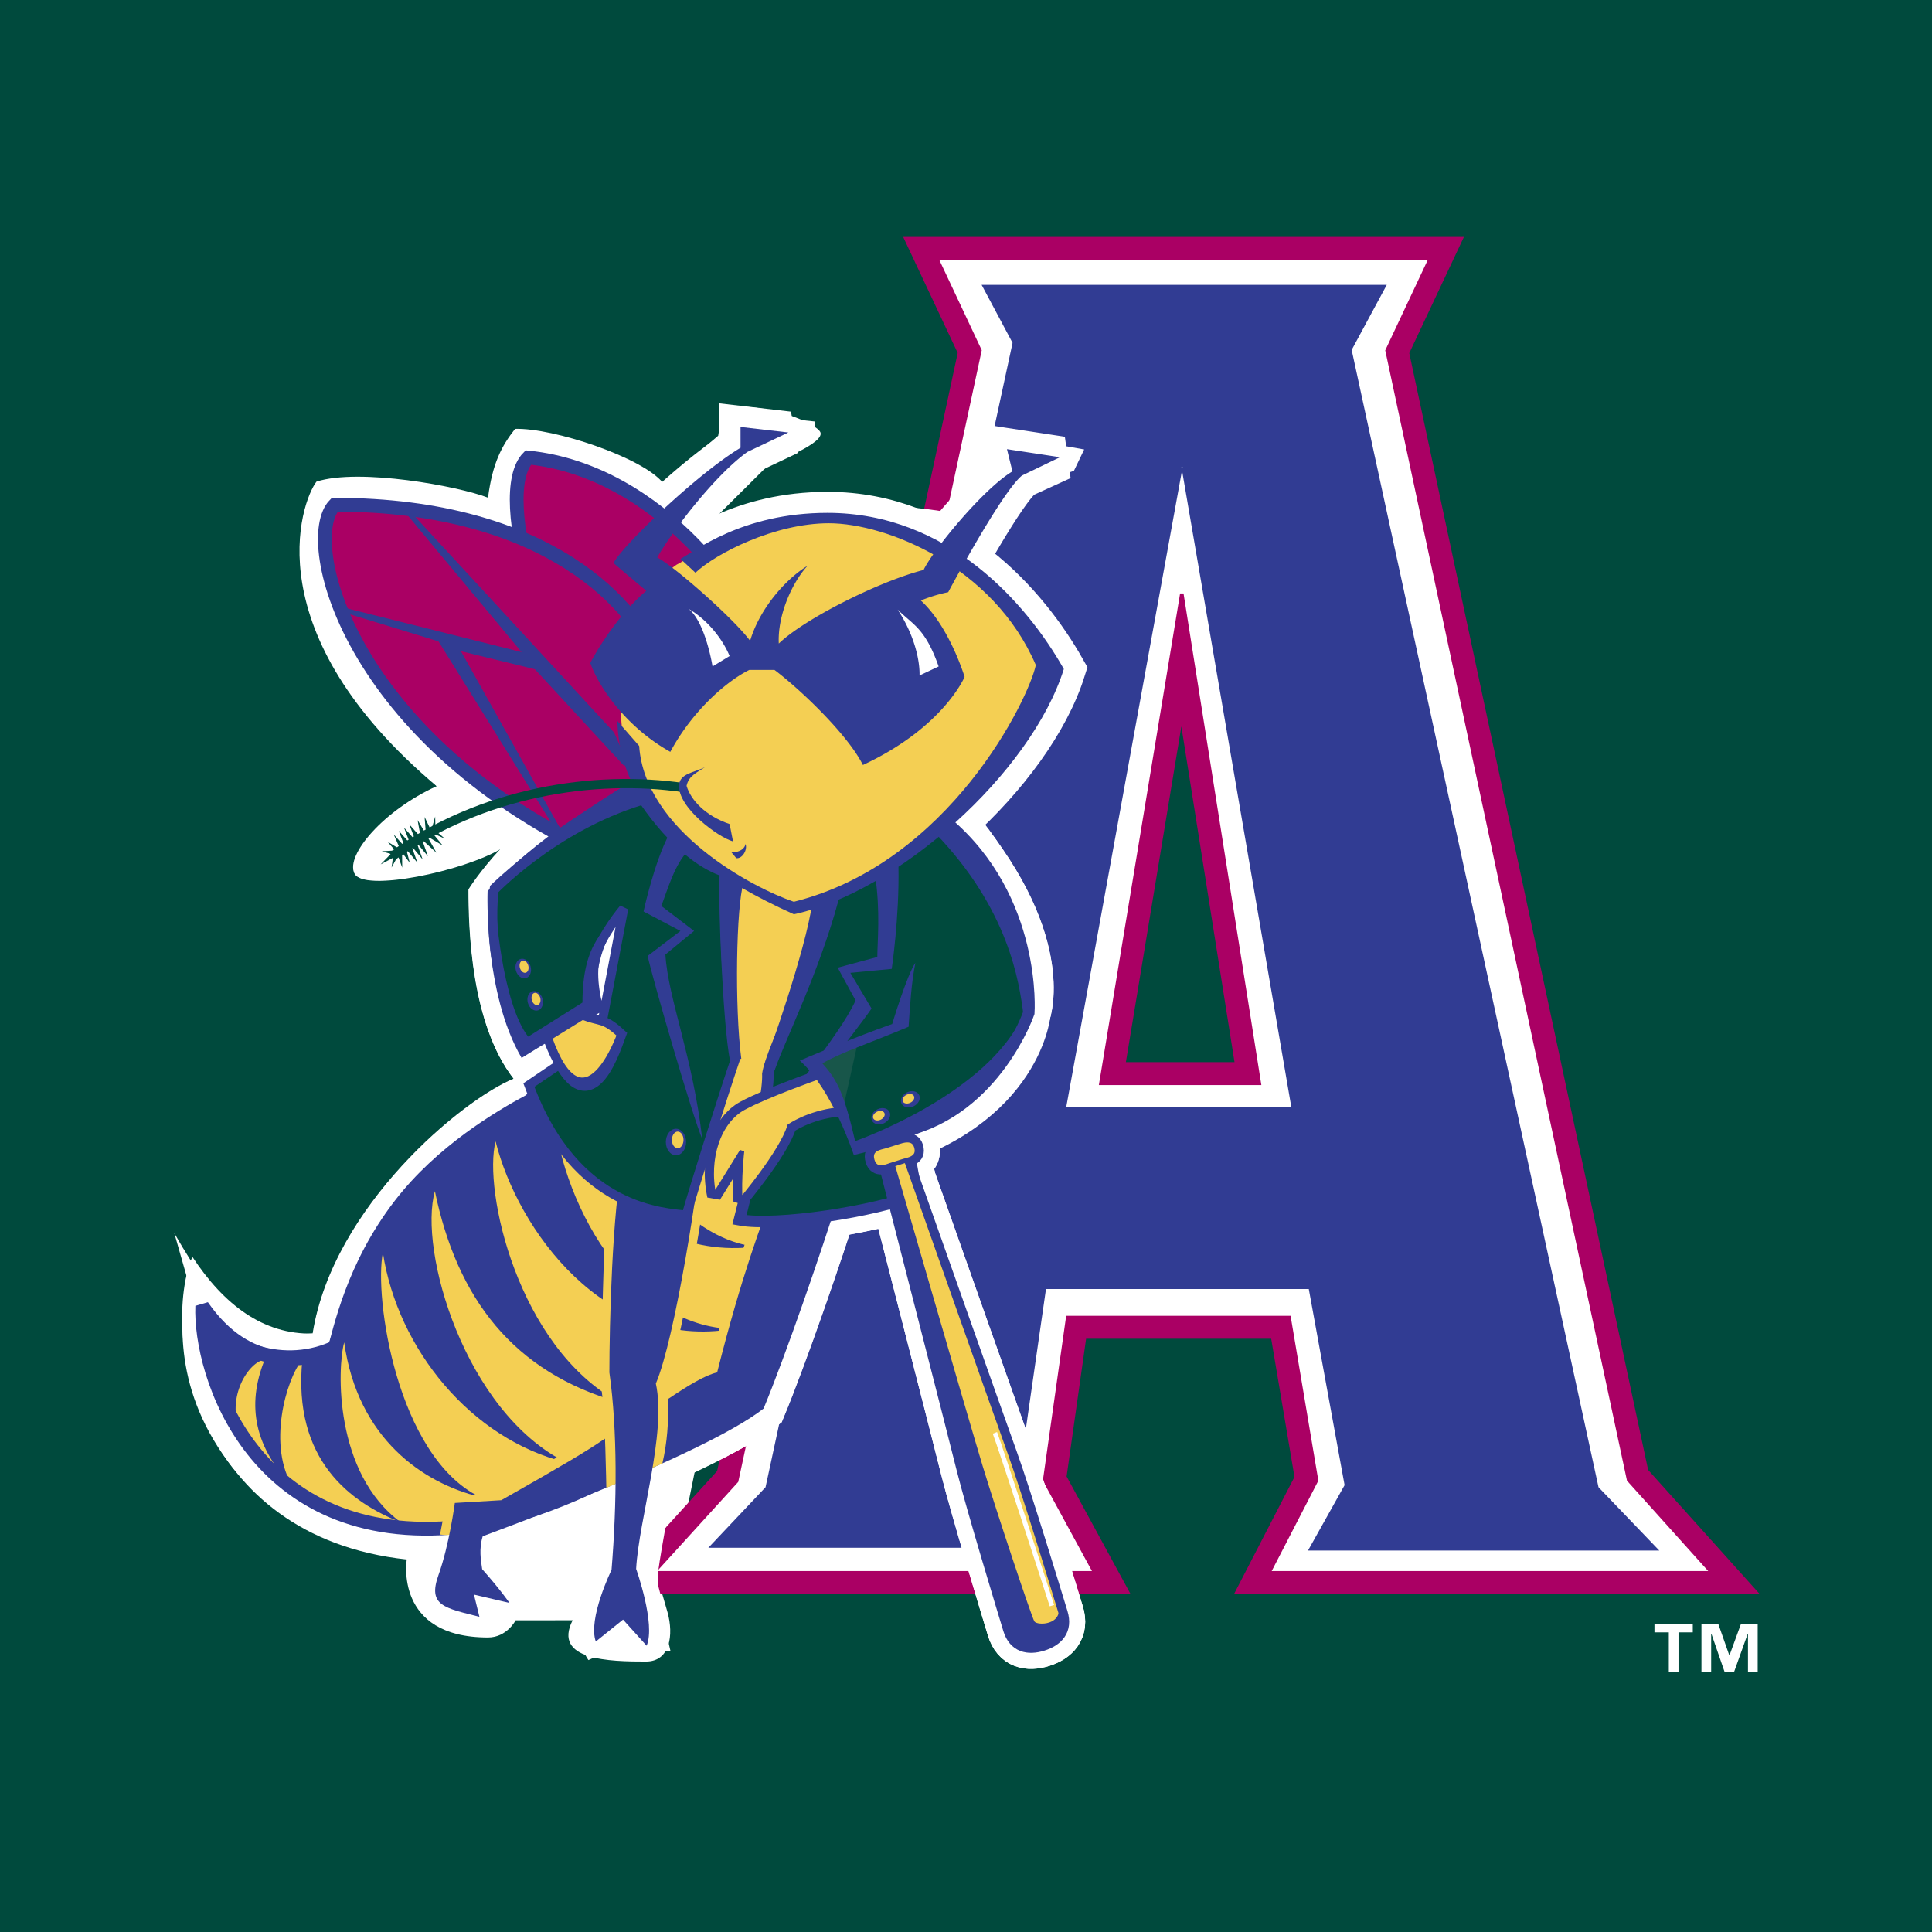
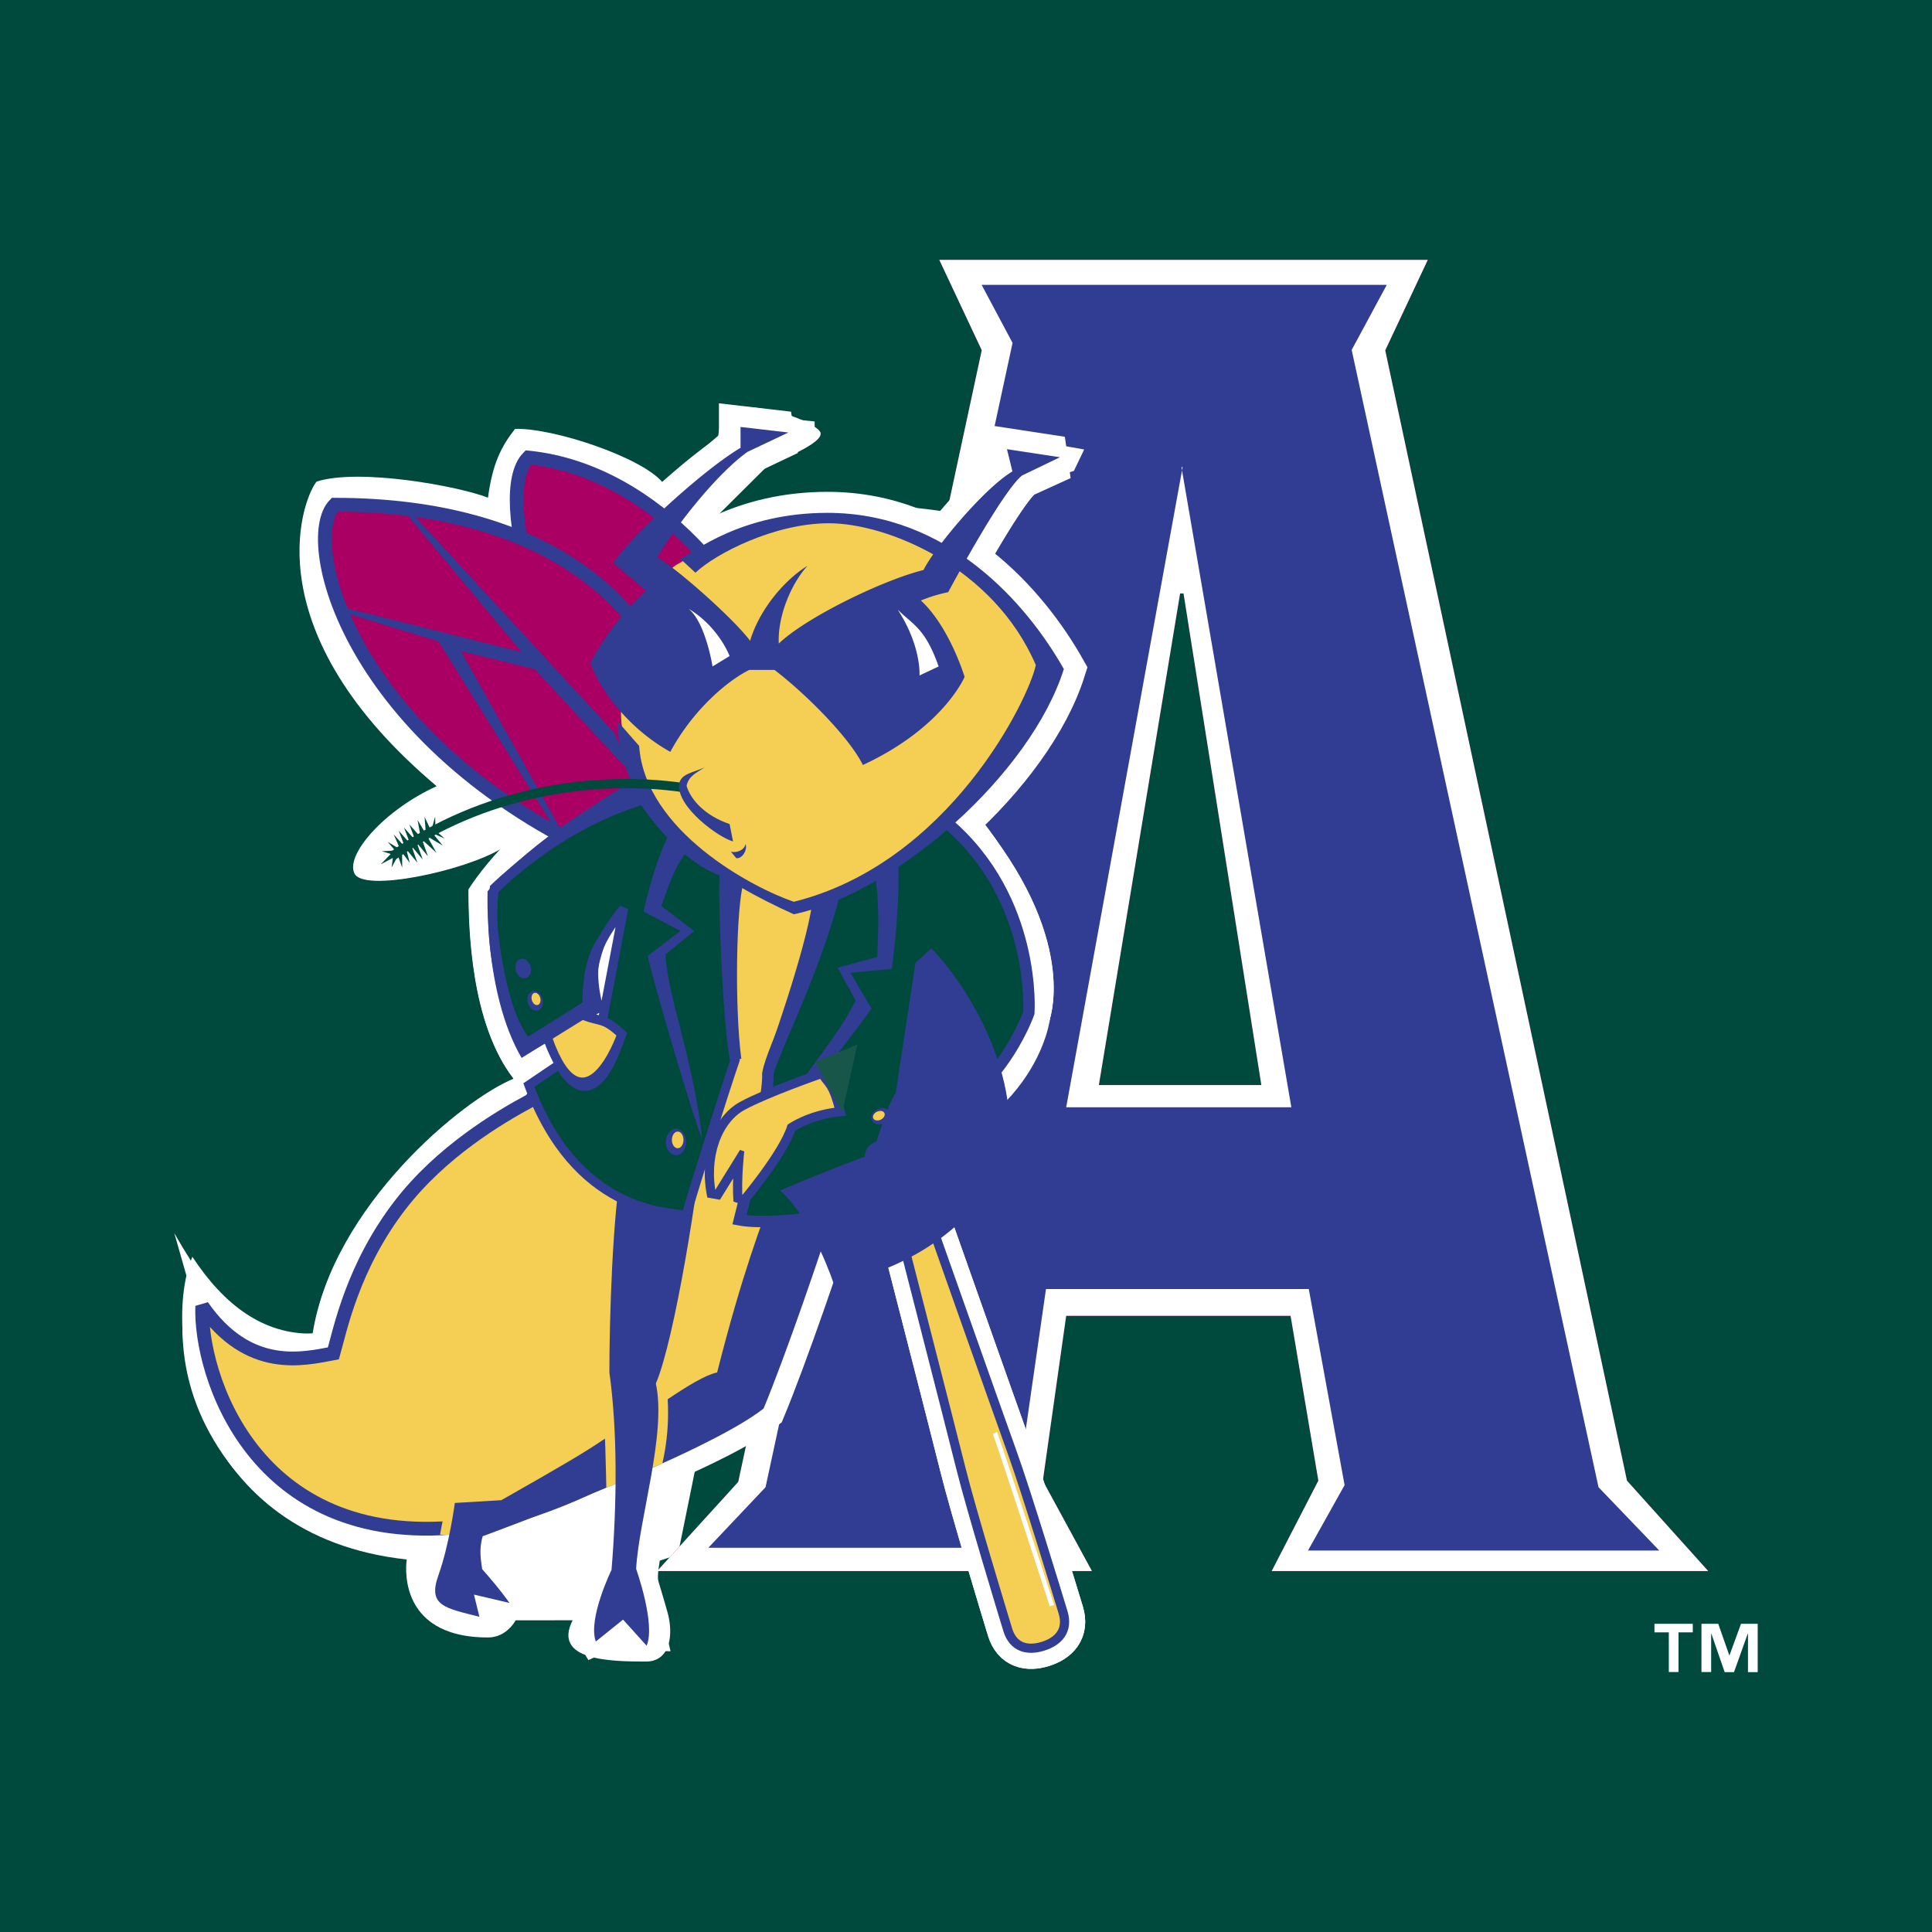
<svg xmlns="http://www.w3.org/2000/svg" width="2500" height="2500" viewBox="0 0 192.756 192.756">
  <path fill-rule="evenodd" clip-rule="evenodd" fill="#004a3d" d="M0 0h192.756v192.756H0V0z" />
  <path d="M67.631 155.117l21.36-105.133c-3.378-1.016-11.595-1.36-17.45 1.501l5.179-5.148s5.966-2.174 5.066-3.318c-.901-1.144-6.079-2.975-9.682-2.288l-.45 2.745-5.517 4.691c-2.026-2.517-10.919-5.492-14.747-5.377-1.352 1.715-2.252 3.431-2.702 6.864-2.927-1.144-12.834-2.974-17.112-1.602-1.576 2.06-6.192 15.102 12.046 30.432-5.292 2.402-9.119 6.865-8.218 8.694.901 1.831 10.808-.229 14.634-2.517-2.138 2.289-3.264 4.119-3.264 4.119 0 3.89.225 13.385 4.503 18.877-5.065 2.059-18.012 12.697-20.039 25.396-4.953.115-8.893-2.859-12.045-7.664-3.152 7.551.225 27.914 21.389 30.201 0 0-1.3 7.781 8.106 7.781 1.886 0 2.756-1.711 2.756-1.711l5.687-.006c-2.026 4.004 3.715 4.119 7.317 4.119 2.422 0 2.773-2.678 2.153-4.908-.577-2.07-1.478-4.932-1.478-4.932l2.508-.816z" fill-rule="evenodd" clip-rule="evenodd" fill="#fff" />
  <path d="M65.564 156.744l8.09-8.893 24.295-112.91-4.236-9.014h48.738l-4.246 9.028 24.119 112.773 8.104 9.016h-43.551l4.656-9.02-2.771-16.445h-22.389l-2.33 16.455 4.9 9.01H65.564zm52.518-97.533h-.344l-8.105 49.044h16.213l-7.764-49.044z" fill-rule="evenodd" clip-rule="evenodd" fill="#aa0064" />
-   <path d="M65.564 156.744l8.09-8.893 24.295-112.91-4.236-9.013h48.738l-4.246 9.028 24.119 112.775 8.104 9.014h-43.551l4.656-9.02-2.771-16.445h-22.389l-2.33 16.455 4.9 9.01H65.564m52.518-97.534h-.344l-8.105 49.044h16.213l-7.764-49.044z" fill="none" stroke="#aa0064" stroke-width="4.576" stroke-miterlimit="2.613" />
  <path d="M65.564 156.744l8.09-8.893 24.295-112.91-4.236-9.014h48.738l-4.246 9.028 24.119 112.773 8.104 9.016h-43.551l4.656-9.02-2.771-16.445h-22.389l-2.33 16.455 4.9 9.01H65.564zm52.518-97.533h-.344l-8.105 49.044h16.213l-7.764-49.044z" fill-rule="evenodd" clip-rule="evenodd" fill="#fff" />
  <path d="M70.669 154.422l5.709-6.043L101.023 34.21l-3.088-5.791h40.424l-3.502 6.495 24.627 113.465 6.062 6.318H130.5l3.65-6.525-3.572-19.564h-26.221l-2.812 19.543 3.41 6.271H70.669zm47.206-107.818h.115l-11.615 63.867h22.463l-10.963-63.867z" fill-rule="evenodd" clip-rule="evenodd" fill="#313c93" />
  <path d="M77.565 117.846c-1.635 4.43-3.542 9.414-5.994 19.104-1.199.262-2.935 1.33-4.96 2.691-.268.18-6.444 4.053-6.444 4.053-3.339 2.271-5.792 3.477-10.118 5.992l-4.632.275s-.544 4.154-1.634 7.199 2.735 2.666 2.735 2.666l.807-.729 1.853.031s-1.953-3.193-.764-6.398c0 0 21.794-7.477 27.789-12.182 2.18-5.262 5.721-15.504 7.627-21.596.001.001-2.125 1.419-6.265-1.106z" fill-rule="evenodd" clip-rule="evenodd" fill="#fff" stroke="#fff" stroke-width="4.347" stroke-miterlimit="2.613" />
  <path d="M62.189 115.631c-1.09 5.26-1.363 16.611-1.363 21.318.817 5.814.545 15.229 0 21.871l-.792 3.467 1.207.076.948-.773.76.85 1.196.041-.867-3.756c.273-4.982 3.27-15.684 2.18-20.668 1.907-4.43 4.359-20.211 4.631-24.363l-7.9 1.937zM83.166 89.33l11.716-7.614c10.433 11.8 7.765 19.38 7.765 19.38s-3.355 9.58-12.261 11.766c.273 2.078 1.09 6.369 1.09 6.369-4.086 1.66-14.303 3.045-17.3 3.045 0 0 2.588-12.182 2.452-15.088.409-2.631 4.768-10.661 6.538-17.858z" fill-rule="evenodd" clip-rule="evenodd" fill="#fff" stroke="#fff" stroke-width="4.347" stroke-miterlimit="2.613" />
  <path d="M67.911 55.83l1.498 1.384c2.043-1.938 7.919-4.933 13.3-4.933 5.771 0 16.411 4.309 20.633 14.139-.682 3.321-8.597 19.726-24.125 23.603-4.087-1.385-14.848-7.061-15.529-16.196l-2.179-2.492c.272 5.261 2.043 12.875 17.708 19.934 10.353-2.215 23.653-14.07 26.922-24.452-3.678-6.506-11.53-15.573-23.566-15.573-8.583-.001-13.301 3.894-14.662 4.586z" fill-rule="evenodd" clip-rule="evenodd" fill="#fff" stroke="#fff" stroke-width="4.347" stroke-miterlimit="2.613" />
  <path d="M65.594 55.691c1.635.83 7.493 5.952 9.263 8.305.954-3.184 3.473-6.091 5.721-7.476-1.635 1.8-2.997 5.054-2.86 7.752 2.588-2.491 10.08-6.229 14.438-7.336.817-1.799 5.857-8.029 8.853-9.829l-.543-2.215 5.447.831-3.949 1.8c-2.043 1.661-7.356 11.627-7.356 11.627a15.173 15.173 0 0 0-2.724.831c2.86 2.63 4.359 7.614 4.359 7.614s-2.102 5.049-10.138 8.786c-1.412-2.729-6.141-7.579-8.815-9.478h-2.516c-2.47 1.291-5.881 4.271-7.872 8.167-4.222-2.353-7.029-6.229-7.982-8.859 0 0 2.179-4.292 5.584-7.198 0 0-2.315-1.938-3.27-2.769.954-1.799 8.309-8.858 12.668-11.489v-2.077l4.767.553-4.086 1.939c-3.268 2.354-7.49 7.89-8.989 10.521z" fill-rule="evenodd" clip-rule="evenodd" fill="#fff" stroke="#fff" stroke-width="4.347" stroke-miterlimit="2.613" />
  <path d="M90.149 115.881c.409-.129 1.64-.264 1.281-1.441-.31-1.02-1.449-.58-1.857-.451l-1.25.393c-.409.127-1.648.23-1.281 1.439.343 1.129 1.449.58 1.857.453l1.25-.393z" fill-rule="evenodd" clip-rule="evenodd" fill="#fff" stroke="#fff" stroke-width="4.576" stroke-miterlimit="2.613" />
  <path d="M91.339 96.113c-.408 1.938-.544 4.428-.68 6.367-3.951 1.662-5.721 2.215-7.628 3.322 1.499 1.662 2.179 3.045 3.269 7.752 0 0 12.259-4.291 15.802-12.32-.41-3.184-1.5-9.967-8.855-17.581l1.635-1.938c1.771 1.662 8.445 10.105 7.765 19.38 0 0-.955 10.244-16.483 13.844 0 0-2.111-6.508-5.38-9.414 0 0 4.291-1.938 8.241-3.322-.001 0 1.497-4.982 2.314-6.09z" fill-rule="evenodd" clip-rule="evenodd" fill="#fff" stroke="#fff" stroke-width="4.347" stroke-miterlimit="2.613" />
  <path d="M90.398 115.701c1.594 4.508 8.969 25.416 10.374 29.301s4.566 14.277 5.072 15.939-.424 2.637-1.844 3.084c-1.424.447-2.73.174-3.236-1.488s-3.666-12.055-4.666-16.066c-.998-4.014-6.52-25.504-7.708-30.141l2.008-.629z" fill-rule="evenodd" clip-rule="evenodd" fill="#fff" stroke="#fff" stroke-width="4.576" stroke-miterlimit="2.613" />
  <path d="M59.189 155.658l.013-4.873c-2.059 1.047-9.44 3.4-9.44 3.4.052.951.893 3.146 1.504 4.219l1.76 2.881-3.26.1-.035 1.434c-6.038.496-7.722-2.195-8.111-4.668.373-1.178.66-2.666.66-2.666-9.164-.285-16.343-5.33-19.537-9.668-5.714-7.732-4.615-14.885-4.14-18.535l-1.21-4.246c4.365 7.672 7.627 10.471 13.8 10 2.027-12.707 14.982-23.355 20.051-25.416-4.28-5.494-4.506-14.996-4.506-18.888 0 0 1.127-1.832 3.267-4.122-3.83 2.29-13.743 4.35-14.645 2.519-.901-1.832 2.93-6.296 8.224-8.7-16.878-15.115-13.522-28.057-11.945-30.118 4.281-1.374 14.194.682 17.123 1.826.45-3.433 1.462-5.375 2.813-7.092 3.83-.114 13.169 3.309 15.197 5.828l4.747 2.538c5.858-2.862-3.481 98.006-3.481 98.006l-2.724 4.98-.237 1.555s1.239 4.744 1.5 5.682c.621 2.23-2.155 4.143-2.155 4.143l-2.116-1.795-3.601 1.645s-1.26-1.867-1.253-3.521 1.737-6.448 1.737-6.448z" fill-rule="evenodd" clip-rule="evenodd" fill="#fff" />
  <path d="M64.573 49.608s4.365-3.504 7.923-5.367l-.325-2.299.809-.766 8.298.876v1.205l-5.389 3.066s-4.634 3.615-6.359 6.901c3.233-1.205 7.107-2.957 12.392-2.957 5.93 0 10.659.419 12.722.871.686-.675 2.8-3.391 4.74-4.595l-.43-2.19.861-.987 8.354 1.478-1.025 2.136-4.311 1.424s-1.939 1.863-5.064 8.873c-.756-.658-7.653-5.477-14.982-5.477s-12.826 3.942-12.826 3.942l-5.388-6.134z" fill-rule="evenodd" clip-rule="evenodd" fill="#fff" />
-   <path d="M77.547 117.816c-1.636 4.432-3.544 9.418-5.998 19.113-1.2.264-2.937 1.334-4.963 2.693-.269.182-6.449 4.057-6.449 4.057-3.341 2.273-5.796 3.479-10.124 5.996l-4.634.275s-.545 4.158-1.636 7.205 2.738 2.666 2.738 2.666l.806-.727 1.855.029s-2.169-2.646-.979-5.855c0 0 22.025-8.027 28.021-12.736 2.181-5.264 5.726-15.514 7.634-21.609 0 .001-2.129 1.419-6.271-1.107z" fill-rule="evenodd" clip-rule="evenodd" fill="#fff" stroke="#fff" stroke-width="4.35" stroke-miterlimit="2.613" />
  <path d="M62.161 115.6c-1.09 5.264-1.363 16.621-1.363 21.33.817 5.818.761 13.049.215 19.697l-.254 3.359.453 1.172.949-.775.761.85.551-1.273-.006-3.428c.273-4.988 3.056-13.506 1.966-18.492 1.909-4.434 4.362-20.223 4.634-24.381l-7.906 1.941zM83.153 89.28l11.723-7.619c10.441 11.808 7.769 19.394 7.769 19.394s-3.355 9.586-12.268 11.773c.273 2.078 1.09 6.371 1.09 6.371-4.089 1.664-14.015 3.189-17.688 2.502 0 0 2.967-11.645 2.831-14.551.409-2.632 4.77-10.668 6.543-17.87z" fill-rule="evenodd" clip-rule="evenodd" fill="#fff" stroke="#fff" stroke-width="4.35" stroke-miterlimit="2.613" />
  <path d="M67.886 55.757l1.499 1.384c2.046-1.938 7.925-4.936 13.31-4.936 5.774 0 16.423 4.313 20.648 14.147-.682 3.324-8.603 19.74-24.142 23.619-4.089-1.385-14.857-7.064-15.432-15.549l-2.181-2.494c.164 4.606 1.937 12.225 17.612 19.29 10.36-2.215 23.667-14.078 26.939-24.467-3.68-6.511-11.537-15.584-23.581-15.584-8.588 0-13.308 3.898-14.672 4.59z" fill-rule="evenodd" clip-rule="evenodd" fill="#fff" stroke="#fff" stroke-width="3.576" stroke-miterlimit="2.613" />
  <path d="M90.141 115.848c.408-.129 1.64-.262 1.282-1.441-.311-1.02-1.45-.58-1.859-.453l-1.25.393c-.409.129-1.65.232-1.283 1.441.345 1.133 1.451.582 1.859.455l1.251-.395z" fill-rule="evenodd" clip-rule="evenodd" fill="#fff" stroke="#fff" stroke-width="4.579" stroke-miterlimit="2.613" />
  <path d="M91.332 96.066c-.409 1.939-.545 4.434-.682 6.373-3.953 1.662-6.695 2.545-8.603 3.652 1.499 1.662 2.18 3.049 3.271 7.758 0 0 13.239-4.623 16.782-12.658-.408-3.186-1.445-10.465-8.807-18.085l1.583-1.445c1.771 1.662 8.451 10.112 7.769 19.394 0 0-1.924 10.578-17.462 14.18 0 0-2.114-6.51-5.385-9.42 0 0 5.264-2.268 9.217-3.652-.001-.001 1.498-4.987 2.317-6.097z" fill-rule="evenodd" clip-rule="evenodd" fill="#fff" stroke="#fff" stroke-width="4.35" stroke-miterlimit="2.613" />
  <path d="M90.389 115.668c1.594 4.512 8.977 25.434 10.381 29.32 1.406 3.889 4.568 14.285 5.074 15.951.508 1.664-.422 2.639-1.844 3.086-1.424.447-2.73.174-3.238-1.488-.506-1.664-3.67-12.064-4.668-16.078-.999-4.016-6.524-25.521-7.713-30.16l2.008-.631z" fill-rule="evenodd" clip-rule="evenodd" fill="#fff" stroke="#fff" stroke-width="4.579" stroke-miterlimit="2.613" />
  <path d="M52.892 109.814c-3.135 1.697-8.86 5.092-12.949 10.389-4.75 6.154-5.998 12.434-6.679 14.822-3 .555-8.451 1.939-13.086-4.711-.272 6.65 5.043 24.172 25.763 22.025 6.127-.633 14.591-4.32 17.804-6.846 10.462-8.229 16.473-19.869 17.228-25.43 1.091-8.033 0-9.695 0-9.695-4.907.277-18.538-4.434-19.628-6.373s-8.453 5.819-8.453 5.819z" fill-rule="evenodd" clip-rule="evenodd" fill="#f4cf53" stroke="#313c93" stroke-width="1.374" stroke-miterlimit="2.613" />
-   <path d="M54.8 109.121c.009.113 4.871-1.85 6.552-.699 2.719 6.93 4.579 10.652 7.532 13.035 3.664 2.959 6.709 2.906 6.709 2.906-14.524 1.914-20.487-14.223-20.293-13.582.11 3.73 1.941 9.656 5.202 14.191 3.2 4.453 7.784 7.553 12.639 7.611-12.813 2.215-21.502-9.92-23.696-18.709-1.254 4.846 2.194 20.508 12.316 26.027-10.554-3.002-16.158-10.34-18.371-21.057-1.667 5.898 2.967 21.998 13.07 27.055-9.456-2.316-16.785-11.299-18.259-20.916-.896 4.359 1.367 20.24 9.625 24.352-5.563-1.371-12.138-5.752-13.485-15.406-.7 2.533-1.023 13.049 5.649 17.953-4.948-1.947-10.822-6.164-9.824-16.232-1.645 1.963-3.531 8.697-.897 12.764-3.819-3.955-4.735-8.117-2.859-12.76-1.499.152-3.979 3.656-2.39 7.408-1.319-2.219-2.881-6.162-1.997-3.758-1.316-2.678-2.092-8.375-1.846-8.99 2.363 3.41 7.752 5.711 12.677 3.604 1.227-3.463 3.833-10.064 7.906-14.684 3.817-4.328 7.089-6.65 14.04-10.113z" fill-rule="evenodd" clip-rule="evenodd" fill="#313c93" />
  <path d="M76.792 117.158c-1.635 4.432-3.543 9.42-5.997 19.115-1.2.262-2.937 1.332-4.963 2.693-.269.182-6.45 4.057-6.45 4.057-1.703 1.158-3.962 2.504-10.123 5.994l-4.635.277s-.475 2.502-.72 3.809c0 0 1.274.172 2.44-.203 5.948-1.906 24.071-9.088 29.085-13.025 2.181-5.264 5.725-15.514 7.633-21.609.001 0-2.127 1.418-6.27-1.108z" fill-rule="evenodd" clip-rule="evenodd" fill="#f4cf53" />
  <path d="M77.547 117.816c-1.636 4.432-3.544 9.418-5.998 19.113-1.2.264-2.937 1.334-4.963 2.693-.269.182-6.449 4.057-6.449 4.057-1.702 1.158-3.963 2.506-10.124 5.996l-4.634.275s-.545 4.158-1.636 7.205.61 3.27 4.089 4.154l-.545-2.215 3.544.83s-.915-1.338-2.724-3.367c-.131-.898-.338-2.025.055-3.289 0 0 22.025-8.027 28.021-12.736 2.181-5.264 5.726-15.514 7.634-21.609.001.001-2.128 1.419-6.27-1.107z" fill-rule="evenodd" clip-rule="evenodd" fill="#313c93" />
  <path d="M60.458 119.688s-.676 17.627-.383 19.459.418 9.299.418 9.299l5.591-2.434c1.022-4.4.359-8.023.359-8.023 1.471-3.551 3.663-17.371 3.663-17.371l-9.648-.93z" fill-rule="evenodd" clip-rule="evenodd" fill="#f4cf53" />
  <path d="M62.161 115.6c-1.09 5.264-1.363 16.621-1.363 21.33.817 5.818.761 13.049.215 19.697 0 0-2.385 4.873-1.571 7.148l2.719-2.188 2.352 2.607c.924-2.152-1.046-7.664-1.046-7.664.273-4.988 3.056-13.506 1.966-18.492 1.909-4.434 4.362-20.223 4.634-24.381l-7.906 1.943z" fill-rule="evenodd" clip-rule="evenodd" fill="#313c93" />
  <path d="M76.568 66.262c-1.235-5.989-10.639-19.27-23.862-20.614-3.591 3.644 1.513 21.419 10.658 32.563.196.786-.683.568-.549 1.317l13.753-13.266z" fill-rule="evenodd" clip-rule="evenodd" fill="#aa0064" stroke="#313c93" stroke-width="1.374" stroke-miterlimit="2.613" />
  <path d="M65.569 66.146C63.66 60.744 54.937 50.355 33.4 50.355c-3.542 3.599 1.635 24.519 28.821 36.015l3.348-20.224z" fill-rule="evenodd" clip-rule="evenodd" fill="#aa0064" stroke="#313c93" stroke-width="1.374" stroke-miterlimit="2.613" />
  <path fill-rule="evenodd" clip-rule="evenodd" fill="#313c93" stroke="#313c93" stroke-width=".458" stroke-miterlimit="2.613" d="M61.071 73.21L40.897 51.324l11.77 14.13-18.573-4.653 9.801 2.99 11.774 18.943-10.137-18.111 7.953 1.939 8.949 9.696-1.363-3.048z" />
  <path d="M68.158 83.738c-2.453 8.311-7.906 27.982-2.453 31.584s14.994 4.432 17.448 3.324c2.454-1.109 9.814-29.09 7.633-33.246L79.2 89.972l-11.042-6.234z" fill-rule="evenodd" clip-rule="evenodd" fill="#f4cf53" />
  <path d="M83.153 89.28l11.313-7.203c8.997 7.618 8.178 18.978 8.178 18.978s-3.271 9.557-12.268 11.773c.273 2.078 1.09 6.371 1.09 6.371-4.089 1.664-14.015 3.189-17.688 2.502 0 0 2.967-11.645 2.831-14.551.41-2.632 4.771-10.668 6.544-17.87z" fill-rule="evenodd" clip-rule="evenodd" fill="#004a3d" stroke="#313c93" stroke-width="1.145" stroke-miterlimit="2.613" />
  <path d="M72.384 87.063c-.409 4.986.545 16.484.954 18.701-1.227 3.602-4.131 12.846-4.875 15.48-2.031-.307-11.003-.334-15.696-12.988l7.017-4.746 2.443-12.865s-2.225 2.618-2.803 4.781c-.577 2.164.302 5.14.302 5.14l-7.226 4.078c-4.416-8.104-3.18-16.042-3.18-16.042s4.88-4.794 13.932-10.266c.817 1.524 4.633 7.342 9.132 8.727z" fill-rule="evenodd" clip-rule="evenodd" fill="#004a3d" stroke="#313c93" stroke-width=".911" stroke-miterlimit="2.613" />
  <path d="M90.389 115.668c1.594 4.512 8.977 25.434 10.381 29.32 1.406 3.889 4.568 14.287 5.074 15.951.508 1.664-.422 2.639-1.844 3.086-1.424.447-2.73.174-3.238-1.488-.506-1.664-3.67-12.064-4.668-16.078-.999-4.016-6.524-25.521-7.713-30.16l2.008-.631z" fill-rule="evenodd" clip-rule="evenodd" fill="#f4cf53" stroke="#313c93" stroke-width="1.374" stroke-miterlimit="2.613" />
  <path d="M90.141 115.848c.408-.129 1.64-.262 1.282-1.441-.311-1.02-1.45-.58-1.859-.451l-1.25.393c-.409.127-1.65.23-1.283 1.439.345 1.133 1.451.582 1.859.455l1.251-.395z" fill-rule="evenodd" clip-rule="evenodd" fill="#f4cf53" stroke="#313c93" stroke-width="1.374" stroke-miterlimit="2.613" />
  <path d="M90.389 115.668c1.594 4.512 8.977 25.434 10.381 29.32 1.406 3.889 4.568 14.285 5.074 15.951.508 1.664-.422 2.639-1.844 3.086-1.424.447-2.73.174-3.238-1.488-.506-1.664-3.67-12.064-4.668-16.078-.999-4.016-6.524-25.521-7.713-30.16l2.008-.631z" fill-rule="evenodd" clip-rule="evenodd" fill="#f4cf53" stroke="#313c93" stroke-width=".458" stroke-miterlimit="2.613" />
  <path d="M90.141 115.848c.408-.129 1.64-.262 1.282-1.441-.311-1.02-1.45-.58-1.859-.453l-1.25.393c-.409.129-1.65.232-1.283 1.441.345 1.133 1.451.582 1.859.455l1.251-.395z" fill-rule="evenodd" clip-rule="evenodd" fill="#f4cf53" stroke="#313c93" stroke-width=".458" stroke-miterlimit="2.613" />
-   <path d="M105.596 160.072c.787 2.684-.174 3.506-1.596 3.953-1.424.447-2.73.174-3.238-1.488-.506-1.664-3.67-12.064-4.668-16.078-.999-4.016-6.524-25.521-7.713-30.16l.852-.268c.222.727 7.426 25.693 8.817 30.268 1.393 4.574 4.871 15.031 5.152 15.471.277.431 2.907.4 2.394-1.698z" fill-rule="evenodd" clip-rule="evenodd" fill="#313c93" />
  <path d="M99.262 142.957c.512 1.318 5.404 16.303 5.688 17.238" fill="none" stroke="#fff" stroke-width=".458" stroke-miterlimit="2.613" />
  <path d="M87.318 87.363c.531 3.615.217 6.623.212 8.115l-3.953 1.067 1.786 3.273c-1.888 4.006-6.256 8.336-10.206 15.678 1.702-1.691 10.373-12.771 11.798-14.875l-2.114-3.559 4.127-.395s.769-5.132.673-10.212l-2.323.908zM68.703 84.846c-1.362 1.247-2.18 4.157-2.725 5.541l3.271 2.494-2.863 2.354c.272 4.433 2.727 10.112 3.681 18.423-.954-2.215-4.907-15.791-5.452-18.284l3.271-2.493-3.68-1.94s1.066-4.956 2.565-7.726l1.932 1.631z" fill-rule="evenodd" clip-rule="evenodd" fill="#313c93" />
  <path d="M72.384 87.063c-.216 2.081.289 15 1.008 18.646-.682-5.227-.521-15.301.234-17.766l-1.242-.88zM83.099 89.717c-2.036 7.371-5.107 13.394-6.348 16.845.377-.877 4.204-11.61 4.85-16.375l1.498-.47z" fill-rule="evenodd" clip-rule="evenodd" fill="#313c93" stroke="#313c93" stroke-width="1.143" stroke-miterlimit="2.613" />
  <path d="M67.443 115.26c.559 0 1.012-.594 1.012-1.324s-.454-1.322-1.012-1.322-1.012.592-1.012 1.322.453 1.324 1.012 1.324z" fill-rule="evenodd" clip-rule="evenodd" fill="#313c93" />
  <path d="M67.613 114.561c.319 0 .579-.371.579-.832 0-.459-.259-.832-.579-.832-.32 0-.578.373-.578.832 0 .46.258.832.578.832z" fill-rule="evenodd" clip-rule="evenodd" fill="#f4cf53" />
  <path d="M53.667 100.805c.402-.117.608-.641.46-1.166-.148-.527-.596-.859-.999-.74-.402.117-.608.639-.459 1.166.148.527.595.857.998.74z" fill-rule="evenodd" clip-rule="evenodd" fill="#313c93" />
  <path d="M53.649 100.266c.229-.066.34-.391.247-.723-.093-.33-.356-.545-.586-.479-.229.068-.341.391-.248.723.093.332.355.545.587.479z" fill-rule="evenodd" clip-rule="evenodd" fill="#f4cf53" />
  <path d="M52.475 97.584c.402-.117.608-.641.459-1.166-.148-.527-.596-.858-.999-.741-.403.118-.609.64-.46 1.167.15.525.597.857 1 .74z" fill-rule="evenodd" clip-rule="evenodd" fill="#313c93" />
-   <path d="M52.455 97.045c.231-.066.342-.391.249-.722-.094-.332-.357-.546-.586-.479-.23.067-.341.39-.248.722.092.332.355.545.585.479z" fill-rule="evenodd" clip-rule="evenodd" fill="#f4cf53" />
  <path d="M91.71 109.262c-.175-.389-.714-.516-1.204-.285-.489.229-.743.729-.568 1.115.176.387.715.516 1.205.285.489-.231.742-.729.567-1.115z" fill-rule="evenodd" clip-rule="evenodd" fill="#313c93" />
  <path d="M91.19 109.363c-.1-.223-.431-.283-.74-.139-.308.145-.476.439-.375.662.1.221.432.283.74.137.307-.142.476-.439.375-.66z" fill-rule="evenodd" clip-rule="evenodd" fill="#f4cf53" />
  <path d="M88.76 110.951c-.176-.389-.715-.514-1.204-.285-.489.229-.744.73-.568 1.115.175.387.714.514 1.205.285.489-.23.744-.73.567-1.115z" fill-rule="evenodd" clip-rule="evenodd" fill="#313c93" />
  <path d="M88.24 111.051c-.101-.221-.432-.281-.739-.137-.31.143-.477.441-.376.662.101.219.431.281.739.137s.476-.442.376-.662z" fill-rule="evenodd" clip-rule="evenodd" fill="#f4cf53" />
  <path d="M81.916 107.365s-5.271 1.832-7.726 3.16c-2.454 1.33-3.762 4.988-2.944 8.811l2.781-4.488s-.327 2.826-.164 4.986c0 0 4.09-4.82 4.908-7.479 0 0 1.832-1.305 4.776-1.637-.655-2.493-.977-2.357-1.631-3.353zM58.178 101.389l-.027.141c1.8.666 1.982.219 3.618 1.715-.725 1.959-3.277 9.787-6.903.309l-.387.01 3.699-2.175z" fill-rule="evenodd" clip-rule="evenodd" fill="#313c93" stroke="#313c93" stroke-width="1.374" stroke-miterlimit="2.613" />
  <path d="M81.916 107.365s-5.271 1.832-7.726 3.16c-2.454 1.33-3.762 4.988-2.944 8.811l2.781-4.488s-.327 2.826-.164 4.986c0 0 4.09-4.82 4.908-7.479 0 0 1.832-1.305 4.776-1.637-.655-2.493-.977-2.357-1.631-3.353zM58.178 101.389l-.027.141c1.8.666 1.982.219 3.618 1.715 0 0-3.502 9.9-6.903.309l-.387.01 3.699-2.175z" fill-rule="evenodd" clip-rule="evenodd" fill="#f4cf53" stroke="#313c93" stroke-width=".458" stroke-miterlimit="2.613" />
  <path d="M63.251 78.336C54.172 82.477 48.647 88.92 48.647 88.92s-.403 10.14 3.394 16.628l7.752-4.807c-.681-1.662-.43-5.941 2.433-10.097-1.772 2.078-4.102 3.262-4.116 9.38l-5.415 3.402c-2.589-3.324-3.346-12.878-3.251-14.127 0 0 5.967-6.365 14.762-9.026l-.955-1.937z" fill-rule="evenodd" clip-rule="evenodd" fill="#313c93" />
  <path fill-rule="evenodd" clip-rule="evenodd" fill="#18564a" d="M84.027 110.998l-2.694-5.037 4.203-1.754-1.509 6.791z" />
-   <path d="M91.332 96.066c-.409 1.939-.545 4.434-.682 6.373-3.953 1.662-6.695 2.545-8.603 3.652 1.499 1.662 2.18 3.049 3.271 7.758 0 0 13.239-4.623 16.782-12.658-.408-3.186-1.445-10.465-8.807-18.085l1.583-1.445c1.771 1.662 8.451 10.112 7.769 19.394 0 0-1.924 10.578-17.462 14.18 0 0-2.114-6.51-5.385-9.42 0 0 5.264-2.268 9.217-3.652-.001-.001 1.498-4.987 2.317-6.097z" fill-rule="evenodd" clip-rule="evenodd" fill="#313c93" />
+   <path d="M91.332 96.066l1.583-1.445c1.771 1.662 8.451 10.112 7.769 19.394 0 0-1.924 10.578-17.462 14.18 0 0-2.114-6.51-5.385-9.42 0 0 5.264-2.268 9.217-3.652-.001-.001 1.498-4.987 2.317-6.097z" fill-rule="evenodd" clip-rule="evenodd" fill="#313c93" />
  <path d="M61.957 71.271c.136 4.571 2.454 12.814 17.243 19.602 10.36-2.216 23.123-13.732 26.394-24.122-3.68-6.511-11.859-15.307-23.036-15.307-8.588 0-13.933 4.355-14.876 4.798-1.772.831-5.59 6.857-5.725 15.029z" fill-rule="evenodd" clip-rule="evenodd" fill="#f4cf53" />
  <path d="M67.886 55.757l1.499 1.384c2.046-1.938 7.925-4.936 13.31-4.936 5.774 0 16.423 4.313 20.648 14.147-.682 3.324-8.603 19.74-24.142 23.619-4.089-1.385-14.857-7.064-15.432-15.549l-2.181-2.494c.164 4.606 1.937 12.225 17.612 19.29 10.36-2.215 23.667-14.078 26.939-24.467-3.68-6.511-11.537-15.584-23.581-15.584-8.588 0-13.308 3.898-14.672 4.59z" fill-rule="evenodd" clip-rule="evenodd" fill="#313c93" />
  <path d="M65.568 55.619c1.636.831 7.498 5.956 9.27 8.311.955-3.186 3.476-6.095 5.725-7.48-1.635 1.8-2.998 5.056-2.863 7.757 2.591-2.495 10.088-6.234 14.449-7.342.818-1.8 5.861-8.034 8.861-9.834l-.545-2.217 5.291.804-3.793 1.828c-2.045 1.663-7.361 11.636-7.361 11.636a15.132 15.132 0 0 0-2.726.831c2.862 2.632 4.362 7.618 4.362 7.618s-2.104 5.052-10.146 8.792c-1.502-3.006-6.145-7.462-8.82-9.484h-2.519c-2.231 1.108-5.646 4.03-7.876 8.173-4.225-2.354-7.034-6.233-7.988-8.866 0 0 2.181-4.293 5.588-7.203 0 0-2.317-1.939-3.271-2.77.955-1.802 8.315-8.866 12.678-11.498v-2.078l4.77.554-4.089 1.939c-3.271 2.356-7.497 7.897-8.997 10.529z" fill-rule="evenodd" clip-rule="evenodd" fill="#313c93" />
  <path fill-rule="evenodd" clip-rule="evenodd" fill="#004a3d" d="M43.656 83.039l.711.628-1.208-.542 1.012 1.235-1.538-.912.912 1.635-1.437-1.314.59 1.661-1.115-1.339.589 1.661-1.114-1.339.59 1.662-1.115-1.339.35 1.348-.767-1.023.012 1.505-.422-1.181-.635 1.166.127-.958-1.222.648 1.014-1.045-.899-.265 1.321-.075-.727-.864 1.241.746-.643-1.485 1.112 1.244-.612-1.608 1.137 1.286-.612-1.609 1.137 1.287-.612-1.609 1.138 1.286-.306-1.707.831 1.385-.134-1.699.659 1.377.396-1.42.026 1.266.213.307z" />
  <path d="M68.171 78.581c-8.795-1.287-20.085.377-29.052 6.858" fill="none" stroke="#004a3d" stroke-width=".916" stroke-miterlimit="2.613" />
  <path d="M72.917 84.964c.545.173 1.362-.139 1.465-.763.215.592-.324 1.496-.921 1.419l-.544-.656zM70.339 76.535c-.818.555-1.636.866-1.84 1.87.409 1.386 1.84 2.979 4.294 3.811l.34 1.731c-1.5-.416-5.513-3.38-5.384-5.61.069-1.178 1.501-1.247 2.59-1.802z" fill-rule="evenodd" clip-rule="evenodd" fill="#313c93" />
  <path d="M68.703 60.744c1.909 1.108 3.409 3.047 4.09 4.71l-1.704 1.039s-.681-4.364-2.386-5.749zM89.56 60.813c1.5 1.523 2.725 1.801 4.088 5.68l-1.908.9s.205-2.908-2.18-6.58zM98.25 46.909c.514 0 .93-.424.93-.947a.938.938 0 0 0-.93-.945.938.938 0 0 0-.932.945c0 .523.416.947.932.947zM168.891 162.859h-1.426v3.961h-.967v-3.961h-1.432v-.85h3.824v.85h.001zm6.474 3.969h-.969v-3.834h-.023l-1.371 3.834h-.932l-1.326-3.834h-.021v3.826h-.969v-4.811h1.676l1.102 3.139h.021l1.146-3.139h1.666v4.819z" fill-rule="evenodd" clip-rule="evenodd" fill="#fff" />
</svg>